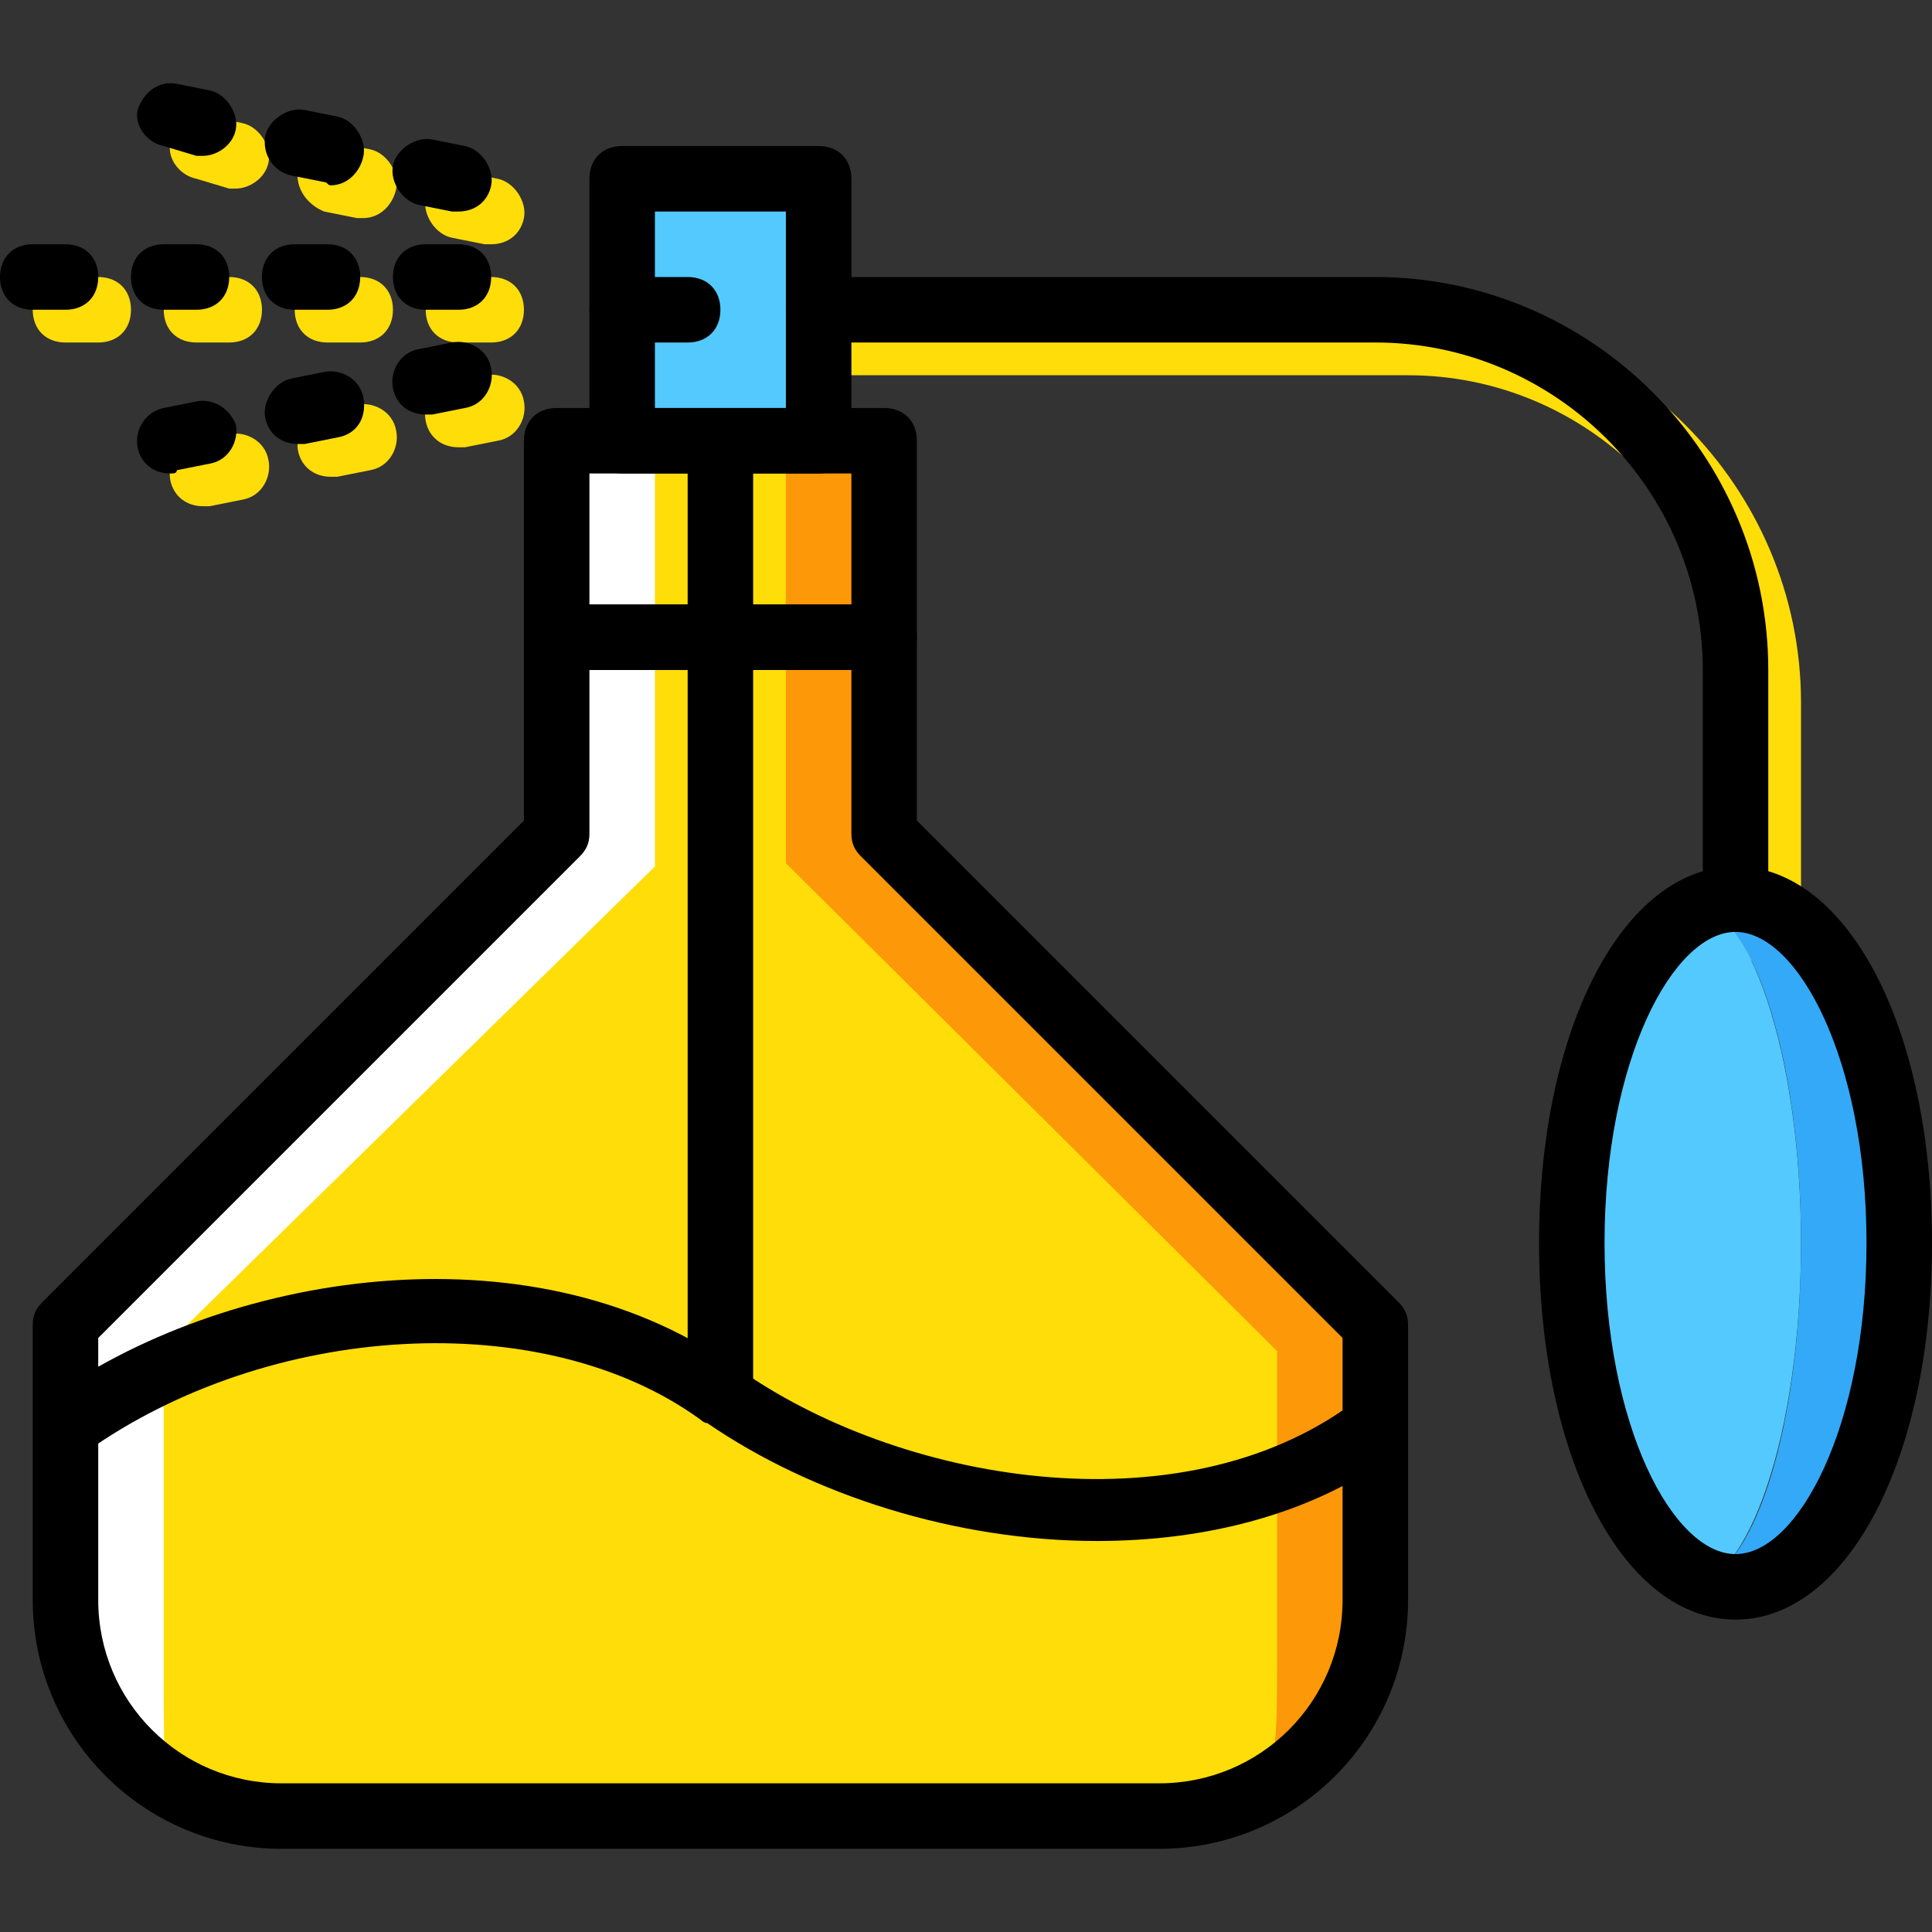
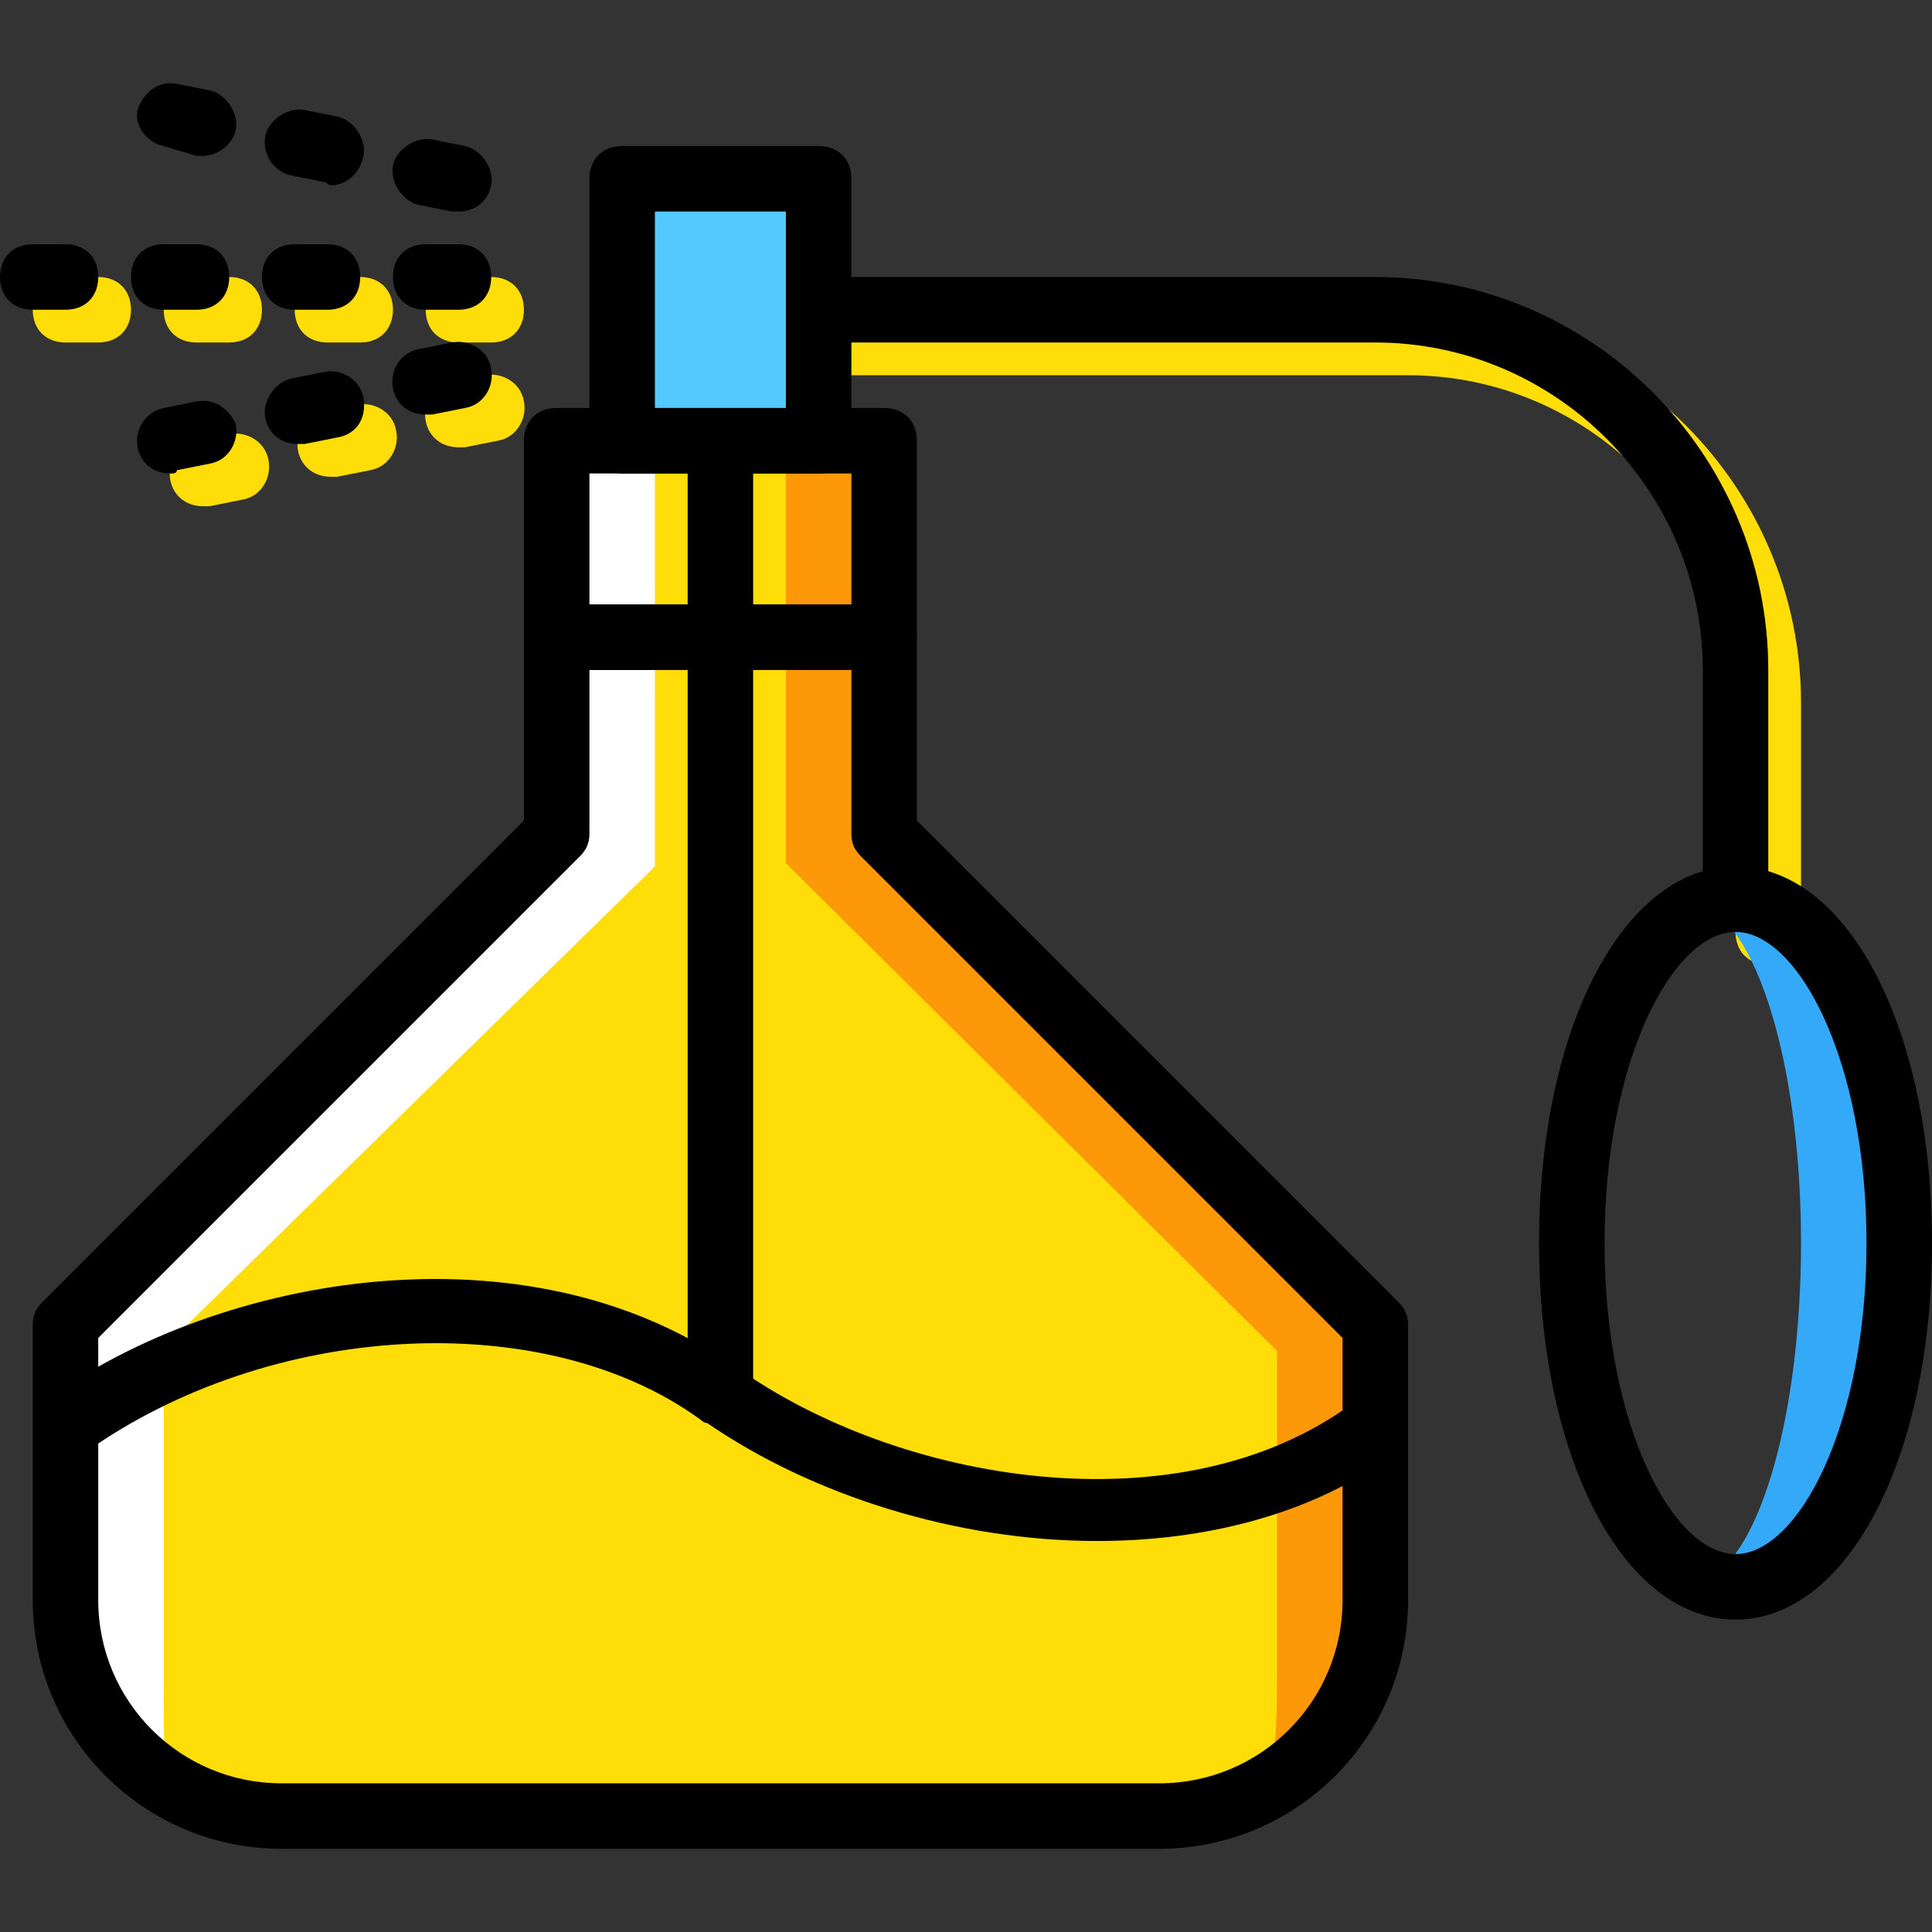
<svg xmlns="http://www.w3.org/2000/svg" version="1.1" id="Layer_1" viewBox="0 0 512 512" xml:space="preserve">
  <rect x="0" y="0" width="512" height="512" fill="#333333" stroke="none" />
  <path style="fill:#FD9808;" d="M231.702,228.747v-52.068h-26.034v52.936l130.169,129.302v90.251c0,17.356,0,27.77-5.207,33.844  c18.224-9.546,31.241-28.637,31.241-51.2v-72.895L231.702,228.747z" />
  <g>
    <path style="fill:#FFDD09;" d="M130.169,90.767h-8.678c-5.207,0-8.678-3.471-8.678-8.678s3.471-8.678,8.678-8.678h8.678   c5.207,0,8.678,3.471,8.678,8.678S135.376,90.767,130.169,90.767z M95.458,90.767H86.78c-5.207,0-8.678-3.471-8.678-8.678   s3.471-8.678,8.678-8.678h8.678c5.207,0,8.678,3.471,8.678,8.678S100.664,90.767,95.458,90.767z M60.746,90.767h-8.678   c-5.207,0-8.678-3.471-8.678-8.678s3.471-8.678,8.678-8.678h8.678c5.207,0,8.678,3.471,8.678,8.678S65.953,90.767,60.746,90.767z    M26.034,90.767h-8.678c-5.207,0-8.678-3.471-8.678-8.678s3.471-8.678,8.678-8.678h8.678c5.207,0,8.678,3.471,8.678,8.678   S31.241,90.767,26.034,90.767z" />
-     <path style="fill:#FFDD09;" d="M130.169,64.733c-0.868,0-0.868,0-1.736,0l-8.678-1.736c-4.339-0.868-7.81-6.075-6.942-10.414   s5.207-7.81,10.414-6.942l8.678,1.736c4.339,0.868,7.81,6.075,6.942,10.414S134.508,64.733,130.169,64.733z M96.325,57.791   c-0.868,0-0.868,0-1.736,0l-8.678-1.736c-4.339-1.736-7.81-6.075-6.942-11.281c0.868-4.339,6.075-7.81,10.414-6.942l8.678,1.736   c4.339,0.868,7.81,6.075,6.942,10.414C104.136,54.32,100.664,57.791,96.325,57.791z M62.481,49.981c-0.868,0-0.868,0-1.736,0   l-8.678-2.603c-4.339-0.868-7.81-5.207-6.942-9.546c1.736-5.207,6.075-7.81,10.414-6.942l8.678,1.736   c4.339,0.868,7.81,6.075,6.942,10.414C70.292,47.377,65.953,49.981,62.481,49.981z" />
    <path style="fill:#FFDD09;" d="M53.803,134.157c-4.339,0-7.81-2.603-8.678-6.942c-0.868-5.207,2.603-9.546,6.942-10.414   l8.678-1.736c4.339-0.868,9.546,1.736,10.414,6.942c0.868,4.339-1.736,9.546-6.942,10.414l-8.678,1.736   C55.539,134.157,54.671,134.157,53.803,134.157z M87.647,126.347c-4.339,0-7.81-2.603-8.678-6.942   c-0.868-4.339,2.603-9.546,6.942-10.414l8.678-1.736c4.339-0.868,9.546,1.736,10.414,6.942c0.868,4.339-1.736,9.546-6.942,10.414   l-8.678,1.736C89.383,126.347,88.515,126.347,87.647,126.347z M121.492,118.536c-4.339,0-7.81-2.603-8.678-6.942   s1.736-9.546,6.942-10.414l8.678-1.736c4.339-0.868,9.546,1.736,10.414,6.942c0.868,4.339-1.736,9.546-6.942,10.414l-8.678,1.736   C123.227,118.536,122.359,118.536,121.492,118.536z" />
    <path style="fill:#FFDD09;" d="M468.61,255.648c-5.207,0-8.678-3.471-8.678-8.678v-60.746c0-47.729-39.051-86.78-86.78-86.78   H225.627c-5.207,0-8.678-3.471-8.678-8.678s3.471-8.678,8.678-8.678h147.525c57.275,0,104.136,46.861,104.136,104.136v60.746   C477.288,252.177,473.817,255.648,468.61,255.648z" />
  </g>
-   <path style="fill:#54C9FD;" d="M416.542,329.411c0,50.332,13.885,91.119,30.373,91.119s30.373-40.786,30.373-91.119  s-13.885-91.119-30.373-91.119C430.427,238.292,416.542,279.079,416.542,329.411" />
  <path style="fill:#33A9F8;" d="M459.932,238.292c-2.603,0-5.207,0.868-7.81,1.736c14.753,7.81,25.166,45.125,25.166,89.383  s-10.414,82.441-25.166,89.383c2.603,0.868,5.207,1.736,7.81,1.736c24.298,0,43.39-40.786,43.39-91.119  S484.23,238.292,459.932,238.292" />
  <path style="fill:#54C9FD;" d="M164.881,116.801h52.068V47.377h-52.068V116.801z" />
  <path style="fill:#FFDD09;" d="M147.525,168.869h60.746v-52.068h-60.746V168.869z" />
  <path style="fill:#FD9808;" d="M208.271,168.869h26.034v-52.068h-26.034V168.869z" />
  <path style="fill:#FFDD09;" d="M74.631,481.275H307.2c31.241,0,31.241-8.678,31.241-39.919v-83.308L208.271,228.747v-59.878h-60.746  v52.068L17.356,351.106v72.895C17.356,456.109,43.39,481.275,74.631,481.275" />
  <g>
-     <path style="fill:#FFFFFF;" d="M147.525,168.869h26.034v-52.068h-26.034V168.869z" />
+     <path style="fill:#FFFFFF;" d="M147.525,168.869h26.034v-52.068h-26.034z" />
    <path style="fill:#FFFFFF;" d="M147.525,227.011v-52.068h26.034v54.671L43.39,357.181v91.119c0,17.356,0,27.77,5.207,33.844   c-18.224-10.414-31.241-29.505-31.241-51.2v-72.895L147.525,227.011z" />
  </g>
  <path d="M290.712,408.381c-37.315,0-75.498-12.149-103.268-31.241c-0.868,0-1.736-0.868-1.736-0.868  c-41.654-30.373-114.549-26.034-163.146,8.678l-11.281-13.017l0.868-0.868c46.861-33.844,127.566-46.861,181.369-9.546  c0.868,0,1.736,0.868,1.736,0.868c42.522,30.373,117.153,43.39,163.146,9.546l10.414,13.885  C347.119,401.438,319.349,408.381,290.712,408.381z" />
  <path d="M307.2,489.953H74.631c-36.447,0-65.953-29.505-65.953-65.953v-72.895c0-2.603,0.868-4.339,2.603-6.075l127.566-127.566  v-48.597c0-5.207,3.471-8.678,8.678-8.678h86.78c5.207,0,8.678,3.471,8.678,8.678v48.597l127.566,127.566  c1.736,1.736,2.603,3.471,2.603,6.075v72.895C373.153,460.448,343.647,489.953,307.2,489.953z M26.034,354.577v69.424  c0,26.902,21.695,48.597,48.597,48.597H307.2c26.902,0,48.597-21.695,48.597-48.597v-69.424L228.23,227.011  c-1.736-1.736-2.603-3.471-2.603-6.075v-43.39h-69.424v43.39c0,2.603-0.868,4.339-2.603,6.075L26.034,354.577z" />
  <path d="M216.949,125.479h-52.068c-5.207,0-8.678-3.471-8.678-8.678V47.377c0-5.207,3.471-8.678,8.678-8.678h52.068  c5.207,0,8.678,3.471,8.678,8.678v69.424C225.627,122.008,222.156,125.479,216.949,125.479z M173.559,108.123h34.712V56.055h-34.712  V108.123z" />
-   <path d="M182.237,90.767h-17.356c-5.207,0-8.678-3.471-8.678-8.678s3.471-8.678,8.678-8.678h17.356c5.207,0,8.678,3.471,8.678,8.678  S187.444,90.767,182.237,90.767z" />
  <path d="M121.492,82.089h-8.678c-5.207,0-8.678-3.471-8.678-8.678s3.471-8.678,8.678-8.678h8.678c5.207,0,8.678,3.471,8.678,8.678  S126.698,82.089,121.492,82.089z M86.78,82.089h-8.678c-5.207,0-8.678-3.471-8.678-8.678s3.471-8.678,8.678-8.678h8.678  c5.207,0,8.678,3.471,8.678,8.678S91.986,82.089,86.78,82.089z M52.068,82.089H43.39c-5.207,0-8.678-3.471-8.678-8.678  s3.471-8.678,8.678-8.678h8.678c5.207,0,8.678,3.471,8.678,8.678S57.275,82.089,52.068,82.089z M17.356,82.089H8.678  C3.471,82.089,0,78.618,0,73.411s3.471-8.678,8.678-8.678h8.678c5.207,0,8.678,3.471,8.678,8.678S22.563,82.089,17.356,82.089z" />
  <path d="M121.492,56.055c-0.868,0-0.868,0-1.736,0l-8.678-1.736c-4.339-0.868-7.81-6.075-6.942-10.414  c0.868-4.339,6.075-7.81,10.414-6.942l8.678,1.736c4.339,0.868,7.81,6.075,6.942,10.414S125.831,56.055,121.492,56.055z   M87.647,49.113c-0.868,0-0.868-0.868-1.736-0.868l-8.678-1.736c-4.339-0.868-7.81-5.207-6.942-10.414  c0.868-4.339,6.075-7.81,10.414-6.942l8.678,1.736c4.339,0.868,7.81,6.075,6.942,10.414S91.986,49.113,87.647,49.113z   M53.803,41.303c-0.868,0-0.868,0-1.736,0l-8.678-2.603c-4.339-0.868-7.81-5.207-6.942-9.546c1.736-5.207,6.075-7.81,10.414-6.942  l8.678,1.736c4.339,0.868,7.81,6.075,6.942,10.414S57.275,41.303,53.803,41.303z" />
  <path d="M45.125,125.479c-4.339,0-7.81-2.603-8.678-6.942c-0.868-5.207,2.603-9.546,6.942-10.414l8.678-1.736  c4.339-0.868,8.678,1.736,10.414,6.075c0.868,4.339-1.736,9.546-6.942,10.414l-8.678,1.736  C46.861,125.479,45.993,125.479,45.125,125.479z M78.969,117.669c-4.339,0-7.81-2.603-8.678-6.942  c-0.868-4.339,2.603-9.546,6.942-10.414l8.678-1.736c4.339-0.868,9.546,1.736,10.414,6.942c0.868,5.207-1.736,9.546-6.942,10.414  l-8.678,1.736C80.705,117.669,79.837,117.669,78.969,117.669z M112.814,109.858c-4.339,0-7.81-2.603-8.678-6.942  c-0.868-4.339,1.736-9.546,6.942-10.414l8.678-1.736c4.339-0.868,9.546,1.736,10.414,6.942c0.868,4.339-1.736,9.546-6.942,10.414  l-8.678,1.736C114.549,109.858,113.681,109.858,112.814,109.858z" />
  <path d="M234.305,177.547h-86.78c-5.207,0-8.678-3.471-8.678-8.678v-52.068c0-5.207,3.471-8.678,8.678-8.678h86.78  c5.207,0,8.678,3.471,8.678,8.678v52.068C242.983,174.075,239.512,177.547,234.305,177.547z M156.203,160.191h69.424v-34.712  h-69.424V160.191z" />
  <rect x="182.237" y="116.801" width="17.356" height="251.661" />
  <path d="M459.932,246.97c-5.207,0-8.678-3.471-8.678-8.678v-60.746c0-47.729-39.051-86.78-86.78-86.78H216.949  c-5.207,0-8.678-3.471-8.678-8.678s3.471-8.678,8.678-8.678h147.525c57.275,0,104.136,46.861,104.136,104.136v60.746  C468.61,243.499,465.139,246.97,459.932,246.97z" />
  <path d="M459.932,429.208c-29.505,0-52.068-42.522-52.068-99.797s22.563-99.797,52.068-99.797c29.505,0,52.068,42.522,52.068,99.797  S489.437,429.208,459.932,429.208z M459.932,246.97c-16.488,0-34.712,33.844-34.712,82.441s18.224,82.441,34.712,82.441  c16.488,0,34.712-33.844,34.712-82.441S476.42,246.97,459.932,246.97z" />
</svg>